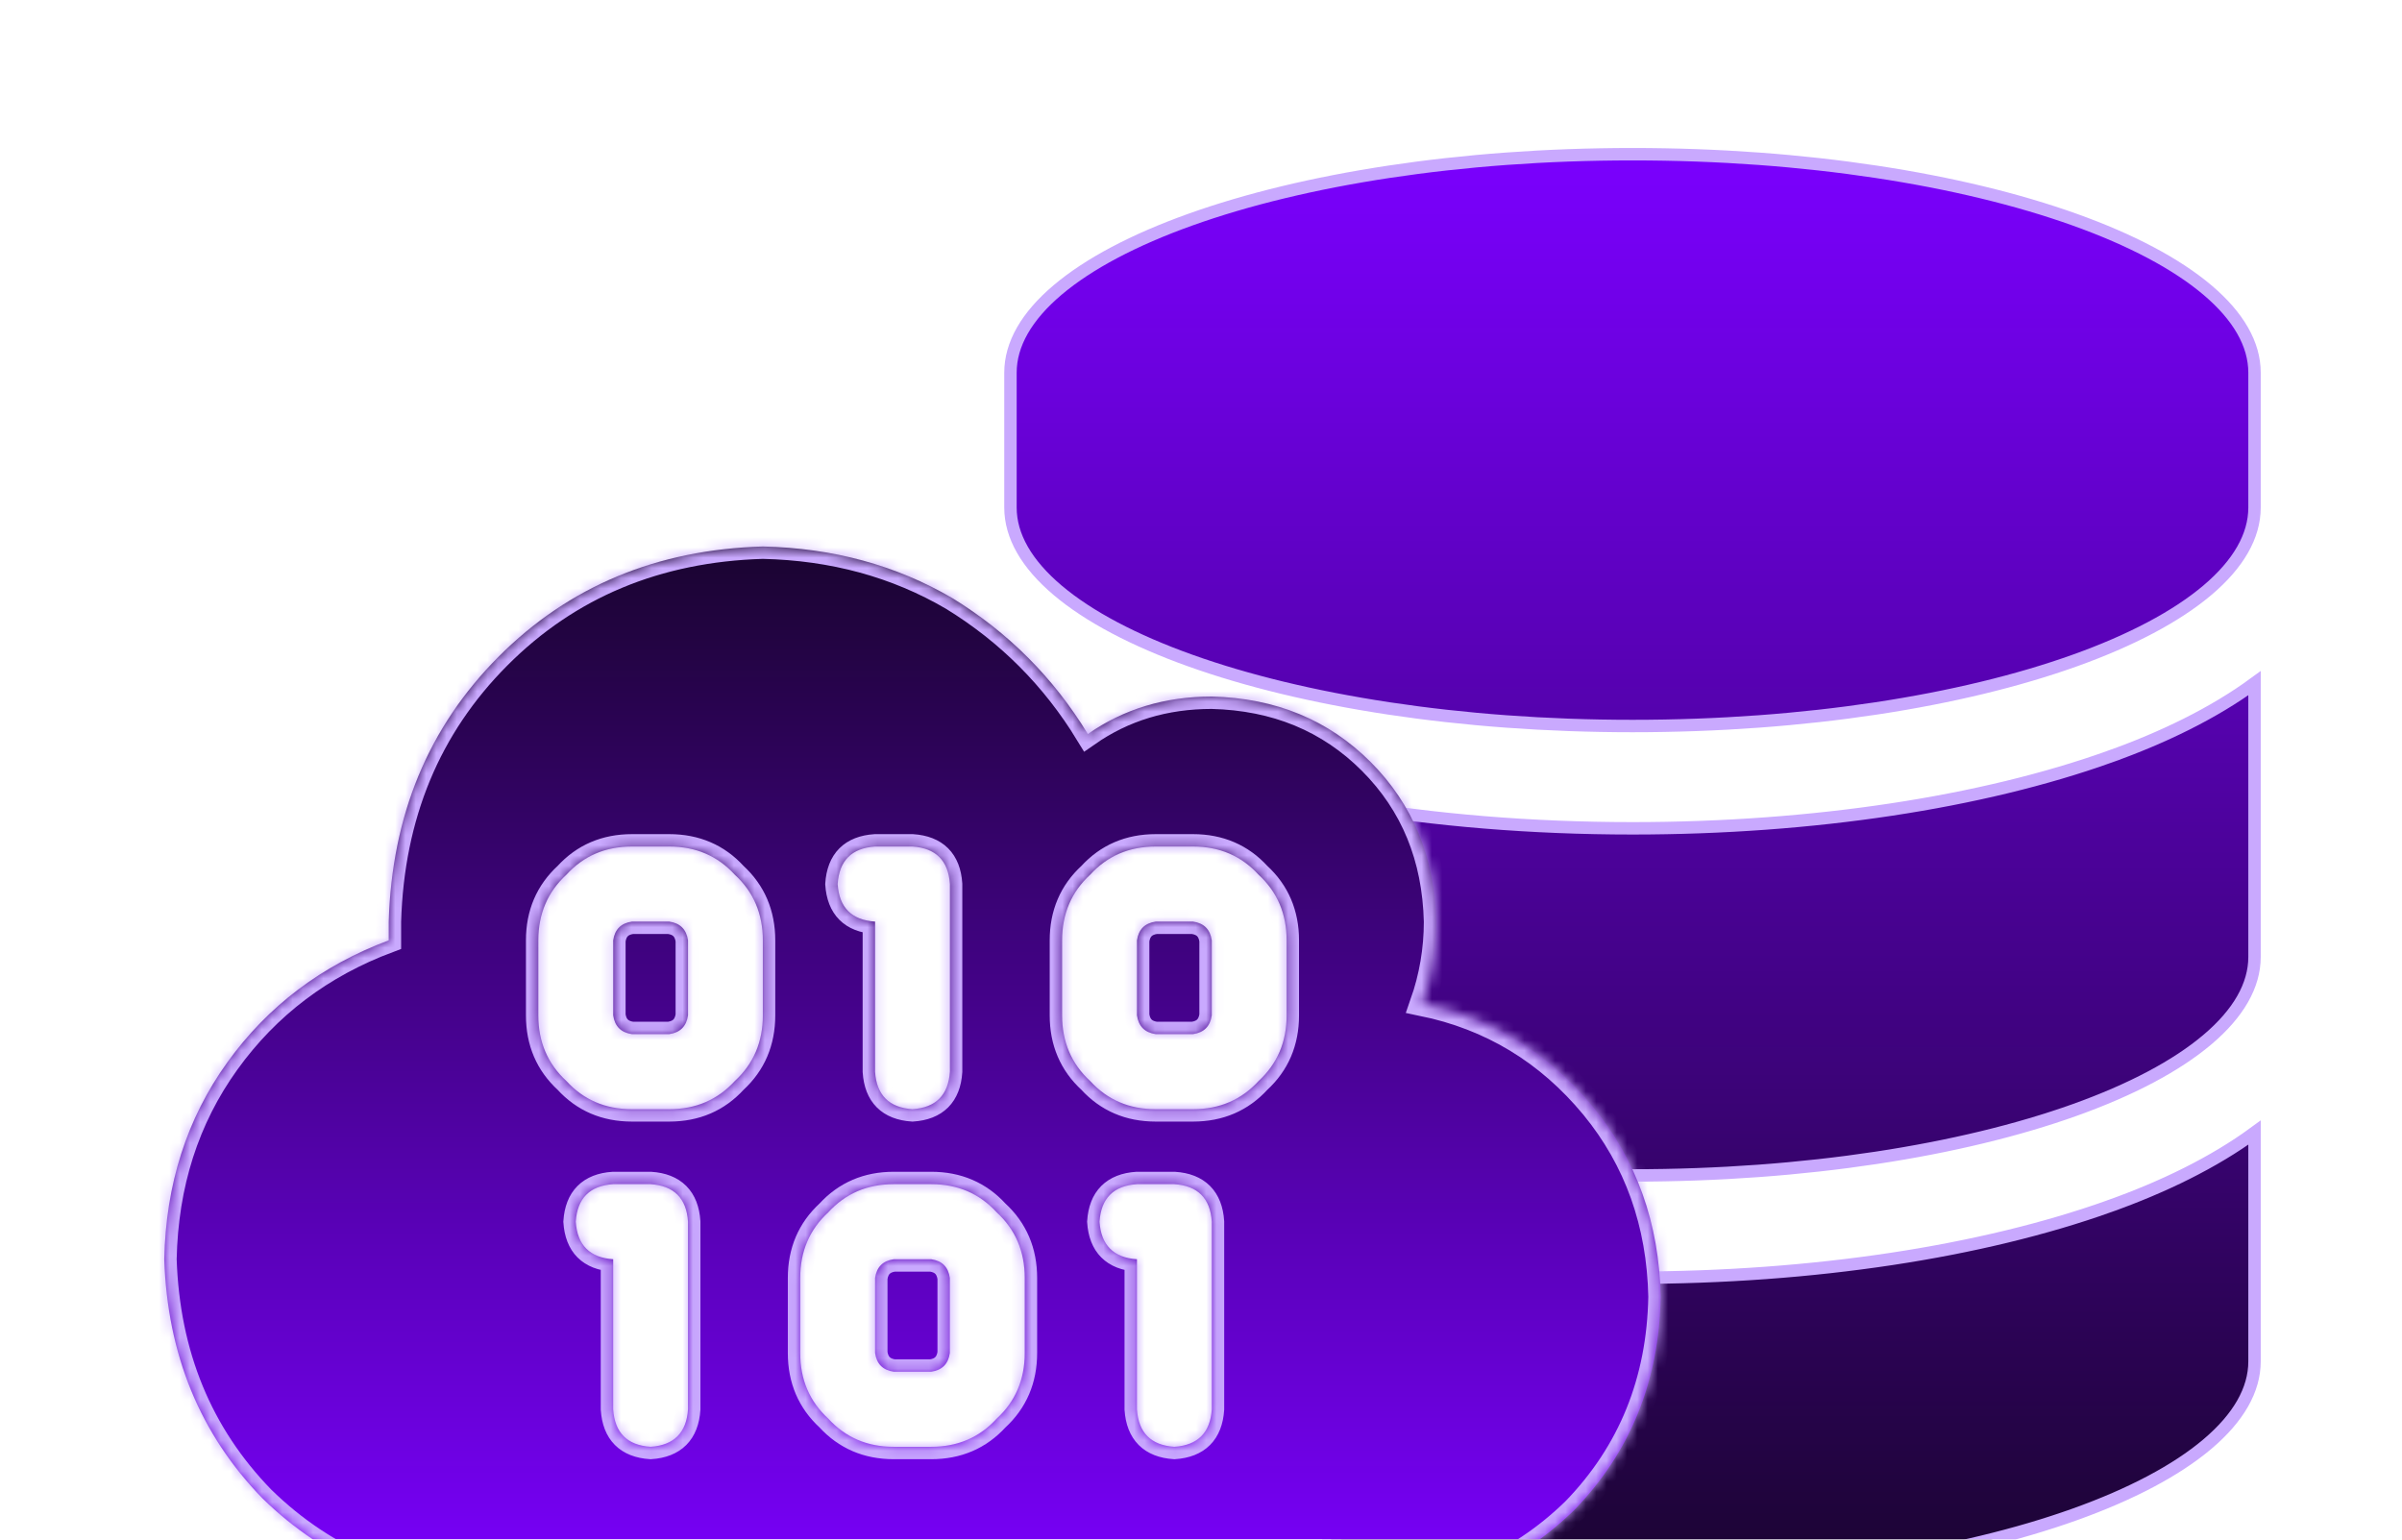
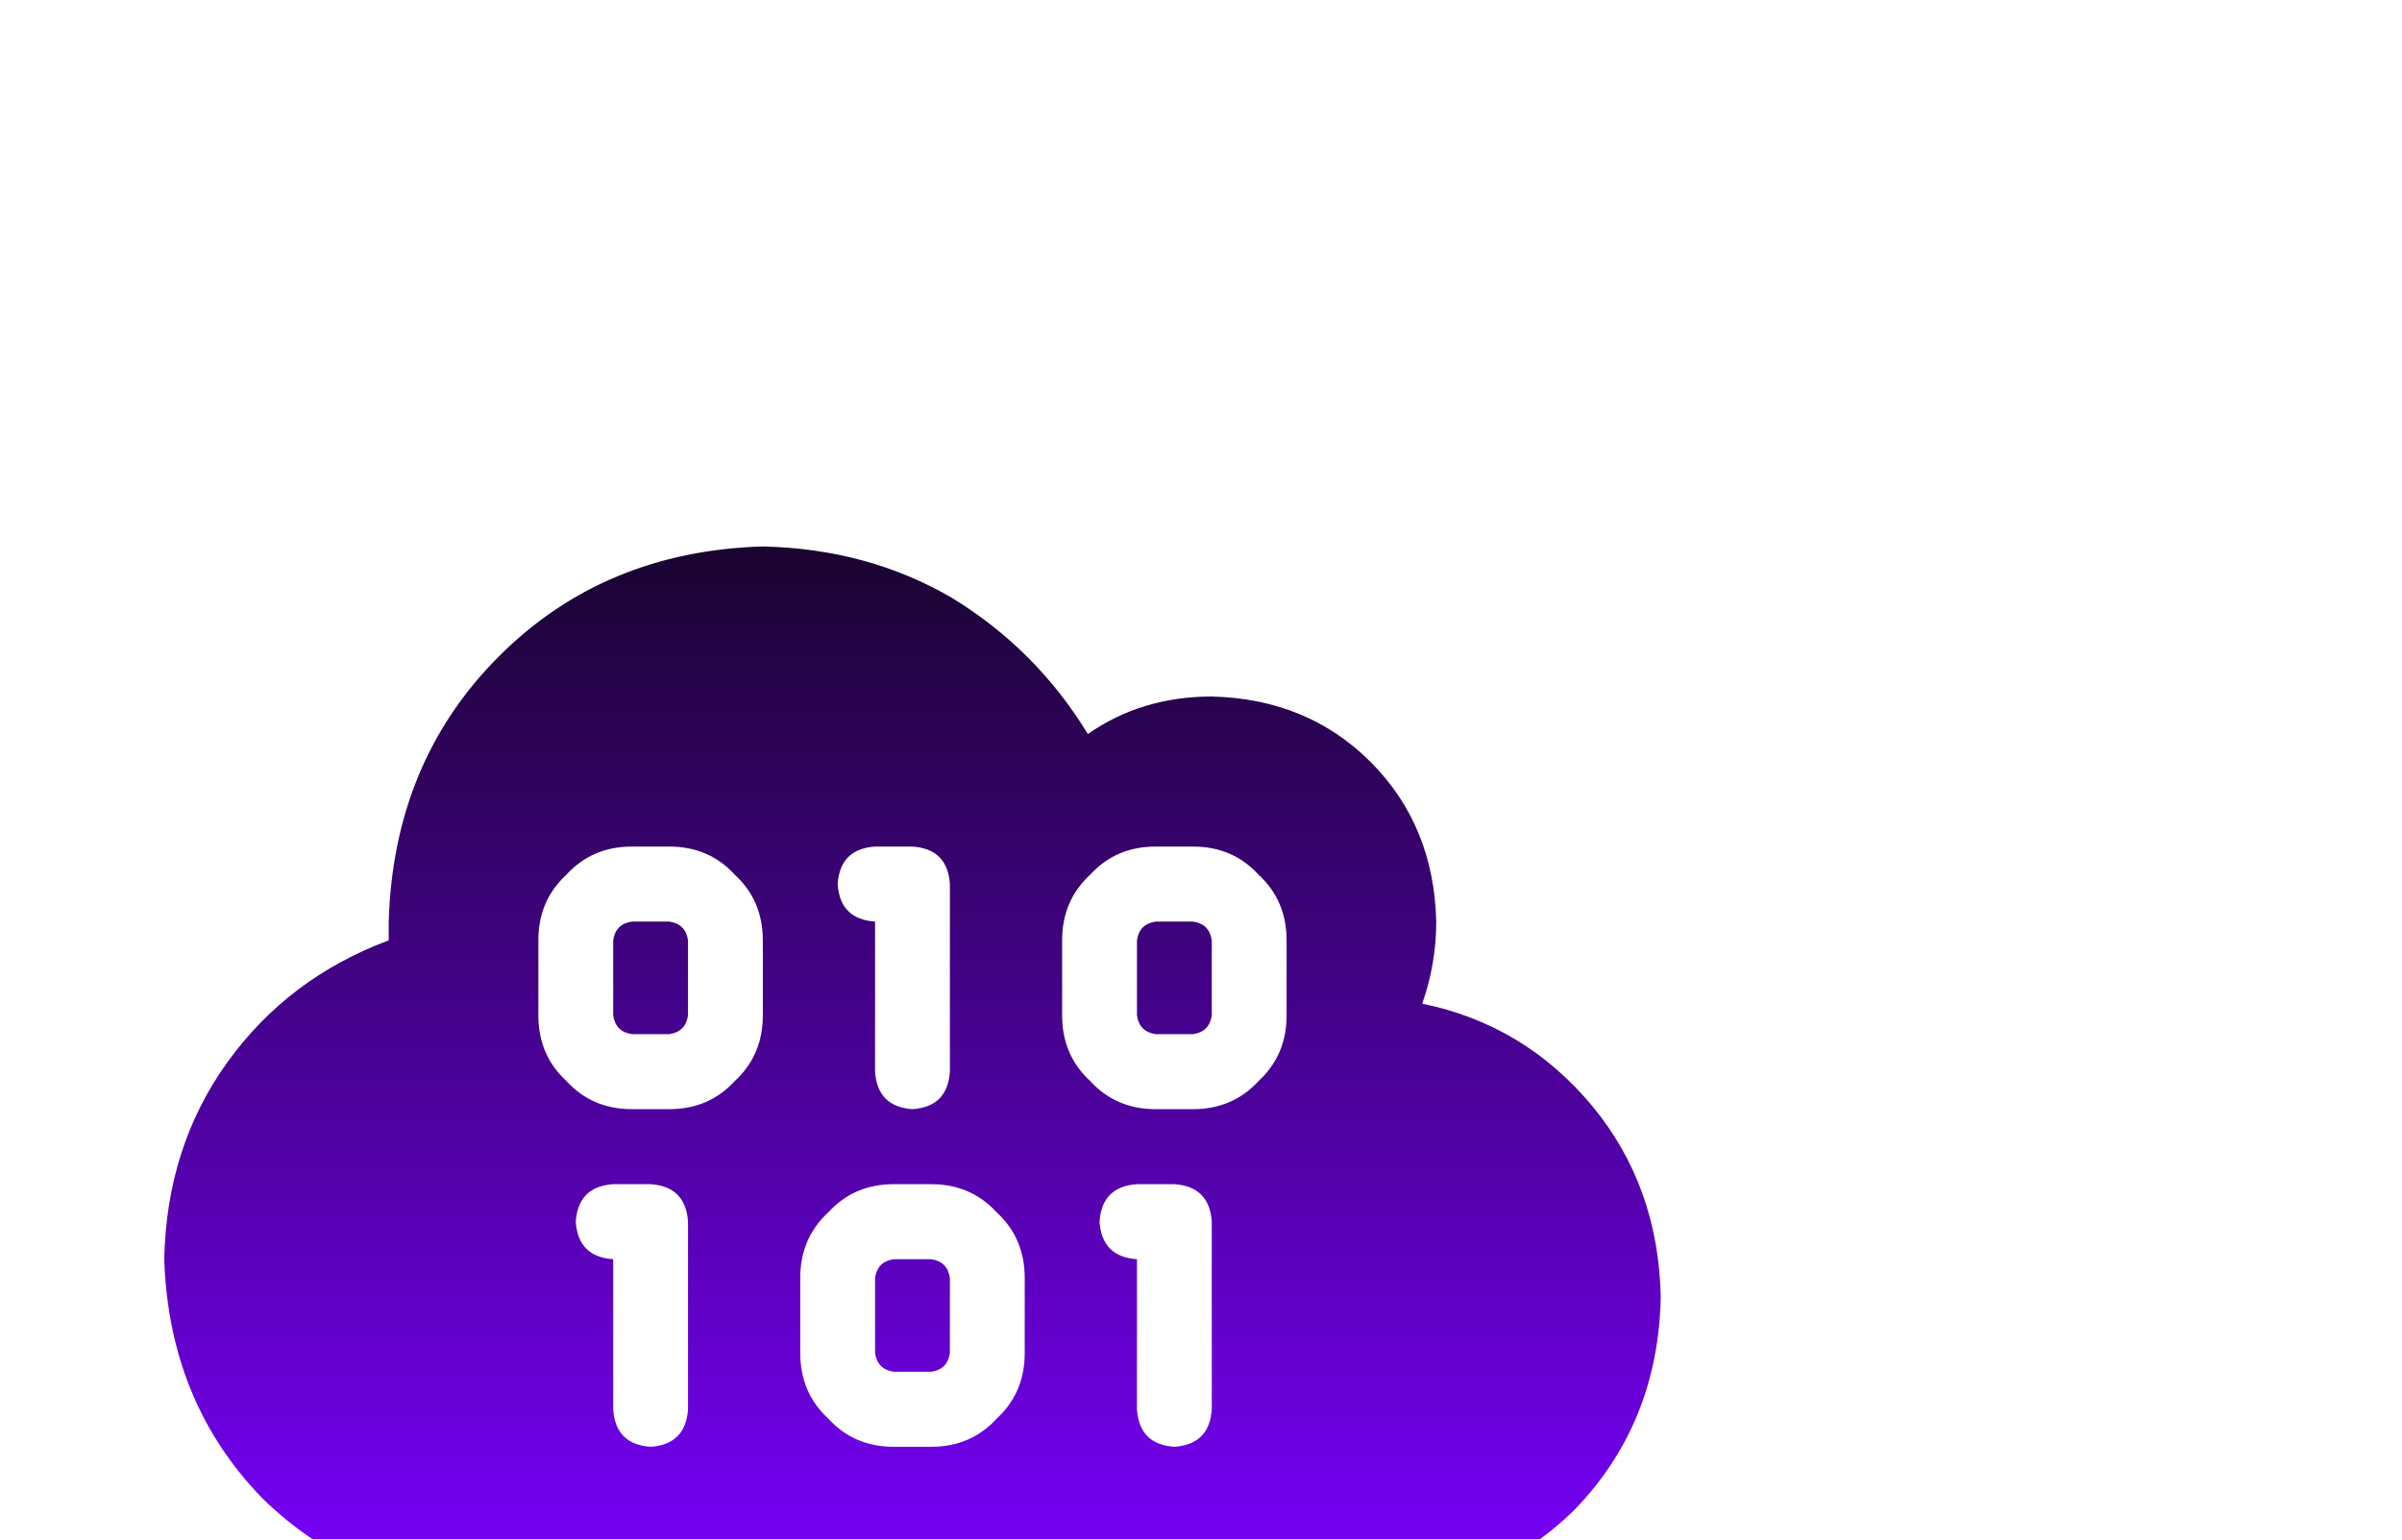
<svg xmlns="http://www.w3.org/2000/svg" width="234" height="150" viewBox="0 0 234 150" fill="none">
  <g filter="url(#filter0_d_194_9204)">
-     <path d="M219.633 130.221C219.633 132.998 218.061 135.724 215.037 138.282C212.015 140.838 207.607 143.166 202.107 145.133C191.113 149.065 175.884 151.509 159.035 151.509C150.592 151.509 144.376 151.271 139.798 150.729C135.206 150.187 132.335 149.345 130.526 148.189C128.766 147.064 127.971 145.615 127.606 143.688C127.231 141.704 127.32 139.282 127.32 136.214V114.003C128.82 115.328 129.974 116.655 131.368 117.976C132.924 119.449 134.681 120.805 137.319 121.832L137.858 122.033C140.917 123.125 142.707 123.691 143.931 123.906C144.553 124.016 145.051 124.039 145.509 123.988C145.966 123.938 146.354 123.817 146.747 123.674C147.516 123.395 148.385 123.005 150.159 122.674C151.945 122.341 154.652 122.068 159.035 122.068C176.709 122.068 193.12 119.517 205.469 115.109L205.468 115.108C210.748 113.227 215.654 110.844 219.633 107.929V130.221ZM219.633 90.814C219.633 93.591 218.062 96.317 215.037 98.875C212.015 101.431 207.607 103.76 202.107 105.727C191.113 109.659 175.884 112.102 159.035 112.102C150.585 112.102 144.601 111.979 140.371 111.607C136.11 111.234 133.746 110.614 132.436 109.711C131.803 109.275 131.416 108.773 131.176 108.18C130.93 107.572 130.825 106.839 130.809 105.93C130.792 105.018 130.862 103.977 130.94 102.756C131.018 101.544 131.102 100.173 131.102 98.641V76.017C139.694 77.486 149.168 78.283 159.035 78.283C176.709 78.283 193.12 75.731 205.469 71.324L205.468 71.323C210.748 69.442 215.654 67.058 219.633 64.143V90.814ZM116.105 71.222C117.551 71.393 119.248 71.605 120.978 71.807C123.793 72.134 126.698 72.43 128.649 72.436C129.112 72.438 129.533 72.422 129.893 72.386V74.575C124.947 73.676 120.319 72.549 116.105 71.222ZM159.035 12.604C175.884 12.604 191.113 15.047 202.107 18.98C207.607 20.947 212.015 23.276 215.037 25.831C218.062 28.389 219.633 31.115 219.633 33.893V47.028C219.633 49.806 218.062 52.532 215.037 55.09C212.015 57.645 207.607 59.974 202.107 61.941C191.113 65.874 175.884 68.316 159.035 68.316C142.187 68.316 126.959 65.874 115.964 61.941C110.464 59.974 106.055 57.645 103.033 55.09C100.009 52.532 98.438 49.806 98.438 47.028V33.893C98.438 31.115 100.009 28.389 103.033 25.831C106.055 23.276 110.464 20.947 115.964 18.98C126.959 15.047 142.187 12.604 159.035 12.604Z" fill="url(#paint0_linear_194_9204)" stroke="#C9A9FE" stroke-width="1.21" />
    <g filter="url(#filter1_d_194_9204)">
      <mask id="path-2-inside-1_194_9204" fill="white">
-         <path d="M48.802 150.74C39.538 150.436 31.793 147.238 25.567 141.146C19.493 134.902 16.304 127.136 16 117.846C16.152 110.536 18.202 104.14 22.15 98.658C26.099 93.175 31.338 89.216 37.868 86.779C37.868 86.17 37.868 85.561 37.868 84.952C38.172 74.596 41.74 65.992 48.574 59.139C55.408 52.286 63.988 48.707 74.314 48.403C81.148 48.555 87.298 50.23 92.765 53.428C98.232 56.779 102.636 61.195 105.977 66.677C109.47 64.241 113.494 63.022 118.05 63.022C124.276 63.175 129.439 65.307 133.54 69.418C137.64 73.53 139.766 78.708 139.918 84.952C139.918 87.693 139.462 90.358 138.551 92.947C145.233 94.317 150.776 97.668 155.18 102.998C159.432 108.176 161.634 114.343 161.786 121.501C161.634 129.724 158.824 136.654 153.357 142.288C147.739 147.771 140.829 150.588 132.629 150.74H48.802ZM52.446 86.779V94.089C52.446 96.678 53.358 98.81 55.18 100.485C56.85 102.313 58.976 103.226 61.558 103.226H65.203C67.784 103.226 69.91 102.313 71.581 100.485C73.403 98.81 74.314 96.678 74.314 94.089V86.779C74.314 84.19 73.403 82.058 71.581 80.383C69.91 78.556 67.784 77.642 65.203 77.642H61.558C58.976 77.642 56.85 78.556 55.18 80.383C53.358 82.058 52.446 84.19 52.446 86.779ZM61.558 84.952H65.203C66.266 85.104 66.873 85.713 67.025 86.779V94.089C66.873 95.155 66.266 95.764 65.203 95.917H61.558C60.495 95.764 59.888 95.155 59.736 94.089V86.779C59.888 85.713 60.495 85.104 61.558 84.952ZM81.604 81.297C81.755 83.581 82.97 84.799 85.248 84.952V99.572C85.4 101.856 86.615 103.074 88.893 103.226C91.171 103.074 92.386 101.856 92.537 99.572V81.297C92.386 79.013 91.171 77.794 88.893 77.642H85.248C82.97 77.794 81.755 79.013 81.604 81.297ZM112.583 77.642C110.001 77.642 107.875 78.556 106.205 80.383C104.383 82.058 103.471 84.19 103.471 86.779V94.089C103.471 96.678 104.383 98.81 106.205 100.485C107.875 102.313 110.001 103.226 112.583 103.226H116.228C118.809 103.226 120.935 102.313 122.606 100.485C124.428 98.81 125.339 96.678 125.339 94.089V86.779C125.339 84.19 124.428 82.058 122.606 80.383C120.935 78.556 118.809 77.642 116.228 77.642H112.583ZM110.761 86.779C110.913 85.713 111.52 85.104 112.583 84.952H116.228C117.291 85.104 117.898 85.713 118.05 86.779V94.089C117.898 95.155 117.291 95.764 116.228 95.917H112.583C111.52 95.764 110.913 95.155 110.761 94.089V86.779ZM56.091 114.191C56.243 116.475 57.458 117.694 59.736 117.846V132.466C59.888 134.75 61.102 135.968 63.38 136.121C65.658 135.968 66.873 134.75 67.025 132.466V114.191C66.873 111.907 65.658 110.688 63.38 110.536H59.736C57.458 110.688 56.243 111.907 56.091 114.191ZM77.959 119.673V126.983C77.959 129.572 78.87 131.704 80.692 133.379C82.363 135.207 84.489 136.121 87.07 136.121H90.715C93.297 136.121 95.423 135.207 97.093 133.379C98.916 131.704 99.827 129.572 99.827 126.983V119.673C99.827 117.085 98.916 114.953 97.093 113.277C95.423 111.45 93.297 110.536 90.715 110.536H87.07C84.489 110.536 82.363 111.45 80.692 113.277C78.87 114.953 77.959 117.085 77.959 119.673ZM87.07 117.846H90.715C91.778 117.998 92.386 118.607 92.537 119.673V126.983C92.386 128.049 91.778 128.658 90.715 128.811H87.07C86.007 128.658 85.4 128.049 85.248 126.983V119.673C85.4 118.607 86.007 117.998 87.07 117.846ZM110.761 110.536C108.483 110.688 107.268 111.907 107.116 114.191C107.268 116.475 108.483 117.694 110.761 117.846V132.466C110.913 134.75 112.127 135.968 114.405 136.121C116.683 135.968 117.898 134.75 118.05 132.466V114.191C117.898 111.907 116.683 110.688 114.405 110.536H110.761Z" />
+         <path d="M48.802 150.74C39.538 150.436 31.793 147.238 25.567 141.146C19.493 134.902 16.304 127.136 16 117.846C16.152 110.536 18.202 104.14 22.15 98.658C26.099 93.175 31.338 89.216 37.868 86.779C37.868 86.17 37.868 85.561 37.868 84.952C38.172 74.596 41.74 65.992 48.574 59.139C55.408 52.286 63.988 48.707 74.314 48.403C81.148 48.555 87.298 50.23 92.765 53.428C98.232 56.779 102.636 61.195 105.977 66.677C109.47 64.241 113.494 63.022 118.05 63.022C124.276 63.175 129.439 65.307 133.54 69.418C137.64 73.53 139.766 78.708 139.918 84.952C139.918 87.693 139.462 90.358 138.551 92.947C145.233 94.317 150.776 97.668 155.18 102.998C159.432 108.176 161.634 114.343 161.786 121.501C161.634 129.724 158.824 136.654 153.357 142.288C147.739 147.771 140.829 150.588 132.629 150.74H48.802ZM52.446 86.779V94.089C52.446 96.678 53.358 98.81 55.18 100.485C56.85 102.313 58.976 103.226 61.558 103.226H65.203C67.784 103.226 69.91 102.313 71.581 100.485C73.403 98.81 74.314 96.678 74.314 94.089V86.779C74.314 84.19 73.403 82.058 71.581 80.383C69.91 78.556 67.784 77.642 65.203 77.642H61.558C58.976 77.642 56.85 78.556 55.18 80.383C53.358 82.058 52.446 84.19 52.446 86.779ZM61.558 84.952H65.203C66.266 85.104 66.873 85.713 67.025 86.779V94.089C66.873 95.155 66.266 95.764 65.203 95.917H61.558C60.495 95.764 59.888 95.155 59.736 94.089V86.779C59.888 85.713 60.495 85.104 61.558 84.952ZM81.604 81.297C81.755 83.581 82.97 84.799 85.248 84.952V99.572C85.4 101.856 86.615 103.074 88.893 103.226C91.171 103.074 92.386 101.856 92.537 99.572V81.297C92.386 79.013 91.171 77.794 88.893 77.642H85.248C82.97 77.794 81.755 79.013 81.604 81.297ZM112.583 77.642C110.001 77.642 107.875 78.556 106.205 80.383C104.383 82.058 103.471 84.19 103.471 86.779V94.089C103.471 96.678 104.383 98.81 106.205 100.485C107.875 102.313 110.001 103.226 112.583 103.226H116.228C118.809 103.226 120.935 102.313 122.606 100.485C124.428 98.81 125.339 96.678 125.339 94.089V86.779C125.339 84.19 124.428 82.058 122.606 80.383C120.935 78.556 118.809 77.642 116.228 77.642H112.583ZM110.761 86.779C110.913 85.713 111.52 85.104 112.583 84.952H116.228C117.291 85.104 117.898 85.713 118.05 86.779V94.089C117.898 95.155 117.291 95.764 116.228 95.917H112.583C111.52 95.764 110.913 95.155 110.761 94.089V86.779ZM56.091 114.191C56.243 116.475 57.458 117.694 59.736 117.846V132.466C59.888 134.75 61.102 135.968 63.38 136.121C65.658 135.968 66.873 134.75 67.025 132.466V114.191C66.873 111.907 65.658 110.688 63.38 110.536H59.736C57.458 110.688 56.243 111.907 56.091 114.191ZM77.959 119.673V126.983C77.959 129.572 78.87 131.704 80.692 133.379C82.363 135.207 84.489 136.121 87.07 136.121H90.715C93.297 136.121 95.423 135.207 97.093 133.379C98.916 131.704 99.827 129.572 99.827 126.983V119.673C99.827 117.085 98.916 114.953 97.093 113.277C95.423 111.45 93.297 110.536 90.715 110.536H87.07C84.489 110.536 82.363 111.45 80.692 113.277C78.87 114.953 77.959 117.085 77.959 119.673ZM87.07 117.846H90.715C91.778 117.998 92.386 118.607 92.537 119.673V126.983C92.386 128.049 91.778 128.658 90.715 128.811H87.07C86.007 128.658 85.4 128.049 85.248 126.983V119.673C85.4 118.607 86.007 117.998 87.07 117.846ZM110.761 110.536C108.483 110.688 107.268 111.907 107.116 114.191C107.268 116.475 108.483 117.694 110.761 117.846C110.913 134.75 112.127 135.968 114.405 136.121C116.683 135.968 117.898 134.75 118.05 132.466V114.191C117.898 111.907 116.683 110.688 114.405 110.536H110.761Z" />
      </mask>
      <path d="M48.802 150.74C39.538 150.436 31.793 147.238 25.567 141.146C19.493 134.902 16.304 127.136 16 117.846C16.152 110.536 18.202 104.14 22.15 98.658C26.099 93.175 31.338 89.216 37.868 86.779C37.868 86.17 37.868 85.561 37.868 84.952C38.172 74.596 41.74 65.992 48.574 59.139C55.408 52.286 63.988 48.707 74.314 48.403C81.148 48.555 87.298 50.23 92.765 53.428C98.232 56.779 102.636 61.195 105.977 66.677C109.47 64.241 113.494 63.022 118.05 63.022C124.276 63.175 129.439 65.307 133.54 69.418C137.64 73.53 139.766 78.708 139.918 84.952C139.918 87.693 139.462 90.358 138.551 92.947C145.233 94.317 150.776 97.668 155.18 102.998C159.432 108.176 161.634 114.343 161.786 121.501C161.634 129.724 158.824 136.654 153.357 142.288C147.739 147.771 140.829 150.588 132.629 150.74H48.802ZM52.446 86.779V94.089C52.446 96.678 53.358 98.81 55.18 100.485C56.85 102.313 58.976 103.226 61.558 103.226H65.203C67.784 103.226 69.91 102.313 71.581 100.485C73.403 98.81 74.314 96.678 74.314 94.089V86.779C74.314 84.19 73.403 82.058 71.581 80.383C69.91 78.556 67.784 77.642 65.203 77.642H61.558C58.976 77.642 56.85 78.556 55.18 80.383C53.358 82.058 52.446 84.19 52.446 86.779ZM61.558 84.952H65.203C66.266 85.104 66.873 85.713 67.025 86.779V94.089C66.873 95.155 66.266 95.764 65.203 95.917H61.558C60.495 95.764 59.888 95.155 59.736 94.089V86.779C59.888 85.713 60.495 85.104 61.558 84.952ZM81.604 81.297C81.755 83.581 82.97 84.799 85.248 84.952V99.572C85.4 101.856 86.615 103.074 88.893 103.226C91.171 103.074 92.386 101.856 92.537 99.572V81.297C92.386 79.013 91.171 77.794 88.893 77.642H85.248C82.97 77.794 81.755 79.013 81.604 81.297ZM112.583 77.642C110.001 77.642 107.875 78.556 106.205 80.383C104.383 82.058 103.471 84.19 103.471 86.779V94.089C103.471 96.678 104.383 98.81 106.205 100.485C107.875 102.313 110.001 103.226 112.583 103.226H116.228C118.809 103.226 120.935 102.313 122.606 100.485C124.428 98.81 125.339 96.678 125.339 94.089V86.779C125.339 84.19 124.428 82.058 122.606 80.383C120.935 78.556 118.809 77.642 116.228 77.642H112.583ZM110.761 86.779C110.913 85.713 111.52 85.104 112.583 84.952H116.228C117.291 85.104 117.898 85.713 118.05 86.779V94.089C117.898 95.155 117.291 95.764 116.228 95.917H112.583C111.52 95.764 110.913 95.155 110.761 94.089V86.779ZM56.091 114.191C56.243 116.475 57.458 117.694 59.736 117.846V132.466C59.888 134.75 61.102 135.968 63.38 136.121C65.658 135.968 66.873 134.75 67.025 132.466V114.191C66.873 111.907 65.658 110.688 63.38 110.536H59.736C57.458 110.688 56.243 111.907 56.091 114.191ZM77.959 119.673V126.983C77.959 129.572 78.87 131.704 80.692 133.379C82.363 135.207 84.489 136.121 87.07 136.121H90.715C93.297 136.121 95.423 135.207 97.093 133.379C98.916 131.704 99.827 129.572 99.827 126.983V119.673C99.827 117.085 98.916 114.953 97.093 113.277C95.423 111.45 93.297 110.536 90.715 110.536H87.07C84.489 110.536 82.363 111.45 80.692 113.277C78.87 114.953 77.959 117.085 77.959 119.673ZM87.07 117.846H90.715C91.778 117.998 92.386 118.607 92.537 119.673V126.983C92.386 128.049 91.778 128.658 90.715 128.811H87.07C86.007 128.658 85.4 128.049 85.248 126.983V119.673C85.4 118.607 86.007 117.998 87.07 117.846ZM110.761 110.536C108.483 110.688 107.268 111.907 107.116 114.191C107.268 116.475 108.483 117.694 110.761 117.846V132.466C110.913 134.75 112.127 135.968 114.405 136.121C116.683 135.968 117.898 134.75 118.05 132.466V114.191C117.898 111.907 116.683 110.688 114.405 110.536H110.761Z" fill="url(#paint1_linear_194_9204)" />
-       <path d="M48.802 150.74C39.538 150.436 31.793 147.238 25.567 141.146C19.493 134.902 16.304 127.136 16 117.846C16.152 110.536 18.202 104.14 22.15 98.658C26.099 93.175 31.338 89.216 37.868 86.779C37.868 86.17 37.868 85.561 37.868 84.952C38.172 74.596 41.74 65.992 48.574 59.139C55.408 52.286 63.988 48.707 74.314 48.403C81.148 48.555 87.298 50.23 92.765 53.428C98.232 56.779 102.636 61.195 105.977 66.677C109.47 64.241 113.494 63.022 118.05 63.022C124.276 63.175 129.439 65.307 133.54 69.418C137.64 73.53 139.766 78.708 139.918 84.952C139.918 87.693 139.462 90.358 138.551 92.947C145.233 94.317 150.776 97.668 155.18 102.998C159.432 108.176 161.634 114.343 161.786 121.501C161.634 129.724 158.824 136.654 153.357 142.288C147.739 147.771 140.829 150.588 132.629 150.74H48.802ZM52.446 86.779V94.089C52.446 96.678 53.358 98.81 55.18 100.485C56.85 102.313 58.976 103.226 61.558 103.226H65.203C67.784 103.226 69.91 102.313 71.581 100.485C73.403 98.81 74.314 96.678 74.314 94.089V86.779C74.314 84.19 73.403 82.058 71.581 80.383C69.91 78.556 67.784 77.642 65.203 77.642H61.558C58.976 77.642 56.85 78.556 55.18 80.383C53.358 82.058 52.446 84.19 52.446 86.779ZM61.558 84.952H65.203C66.266 85.104 66.873 85.713 67.025 86.779V94.089C66.873 95.155 66.266 95.764 65.203 95.917H61.558C60.495 95.764 59.888 95.155 59.736 94.089V86.779C59.888 85.713 60.495 85.104 61.558 84.952ZM81.604 81.297C81.755 83.581 82.97 84.799 85.248 84.952V99.572C85.4 101.856 86.615 103.074 88.893 103.226C91.171 103.074 92.386 101.856 92.537 99.572V81.297C92.386 79.013 91.171 77.794 88.893 77.642H85.248C82.97 77.794 81.755 79.013 81.604 81.297ZM112.583 77.642C110.001 77.642 107.875 78.556 106.205 80.383C104.383 82.058 103.471 84.19 103.471 86.779V94.089C103.471 96.678 104.383 98.81 106.205 100.485C107.875 102.313 110.001 103.226 112.583 103.226H116.228C118.809 103.226 120.935 102.313 122.606 100.485C124.428 98.81 125.339 96.678 125.339 94.089V86.779C125.339 84.19 124.428 82.058 122.606 80.383C120.935 78.556 118.809 77.642 116.228 77.642H112.583ZM110.761 86.779C110.913 85.713 111.52 85.104 112.583 84.952H116.228C117.291 85.104 117.898 85.713 118.05 86.779V94.089C117.898 95.155 117.291 95.764 116.228 95.917H112.583C111.52 95.764 110.913 95.155 110.761 94.089V86.779ZM56.091 114.191C56.243 116.475 57.458 117.694 59.736 117.846V132.466C59.888 134.75 61.102 135.968 63.38 136.121C65.658 135.968 66.873 134.75 67.025 132.466V114.191C66.873 111.907 65.658 110.688 63.38 110.536H59.736C57.458 110.688 56.243 111.907 56.091 114.191ZM77.959 119.673V126.983C77.959 129.572 78.87 131.704 80.692 133.379C82.363 135.207 84.489 136.121 87.07 136.121H90.715C93.297 136.121 95.423 135.207 97.093 133.379C98.916 131.704 99.827 129.572 99.827 126.983V119.673C99.827 117.085 98.916 114.953 97.093 113.277C95.423 111.45 93.297 110.536 90.715 110.536H87.07C84.489 110.536 82.363 111.45 80.692 113.277C78.87 114.953 77.959 117.085 77.959 119.673ZM87.07 117.846H90.715C91.778 117.998 92.386 118.607 92.537 119.673V126.983C92.386 128.049 91.778 128.658 90.715 128.811H87.07C86.007 128.658 85.4 128.049 85.248 126.983V119.673C85.4 118.607 86.007 117.998 87.07 117.846ZM110.761 110.536C108.483 110.688 107.268 111.907 107.116 114.191C107.268 116.475 108.483 117.694 110.761 117.846V132.466C110.913 134.75 112.127 135.968 114.405 136.121C116.683 135.968 117.898 134.75 118.05 132.466V114.191C117.898 111.907 116.683 110.688 114.405 110.536H110.761Z" stroke="#C9A9FE" stroke-width="2.419" mask="url(#path-2-inside-1_194_9204)" />
    </g>
  </g>
  <defs>
    <filter id="filter0_d_194_9204" x="2.393" y="0.812" width="231.453" height="167.328" filterUnits="userSpaceOnUse" color-interpolation-filters="sRGB">
      <feFlood flood-opacity="0" result="BackgroundImageFix" />
      <feColorMatrix in="SourceAlpha" type="matrix" values="0 0 0 0 0 0 0 0 0 0 0 0 0 0 0 0 0 0 127 0" result="hardAlpha" />
      <feOffset dy="2.419" />
      <feGaussianBlur stdDeviation="6.804" />
      <feComposite in2="hardAlpha" operator="out" />
      <feColorMatrix type="matrix" values="0 0 0 0 0.196 0 0 0 0 0.078 0 0 0 0 0.322 0 0 0 1 0" />
      <feBlend mode="normal" in2="BackgroundImageFix" result="effect1_dropShadow_194_9204" />
      <feBlend mode="normal" in="SourceGraphic" in2="effect1_dropShadow_194_9204" result="shape" />
    </filter>
    <filter id="filter1_d_194_9204" x="0.518" y="35.34" width="176.75" height="133.302" filterUnits="userSpaceOnUse" color-interpolation-filters="sRGB">
      <feFlood flood-opacity="0" result="BackgroundImageFix" />
      <feColorMatrix in="SourceAlpha" type="matrix" values="0 0 0 0 0 0 0 0 0 0 0 0 0 0 0 0 0 0 127 0" result="hardAlpha" />
      <feOffset dy="2.419" />
      <feGaussianBlur stdDeviation="7.741" />
      <feComposite in2="hardAlpha" operator="out" />
      <feColorMatrix type="matrix" values="0 0 0 0 0 0 0 0 0 0 0 0 0 0 0 0 0 0 0.25 0" />
      <feBlend mode="normal" in2="BackgroundImageFix" result="effect1_dropShadow_194_9204" />
      <feBlend mode="normal" in="SourceGraphic" in2="effect1_dropShadow_194_9204" result="shape" />
    </filter>
    <linearGradient id="paint0_linear_194_9204" x1="159.035" y1="12" x2="159.035" y2="152.113" gradientUnits="userSpaceOnUse">
      <stop stop-color="#7B00FF" />
      <stop offset="1" stop-color="#1A0430" />
    </linearGradient>
    <linearGradient id="paint1_linear_194_9204" x1="88.893" y1="150.74" x2="88.893" y2="48.403" gradientUnits="userSpaceOnUse">
      <stop stop-color="#7B00FF" />
      <stop offset="1" stop-color="#1A0430" />
    </linearGradient>
  </defs>
</svg>